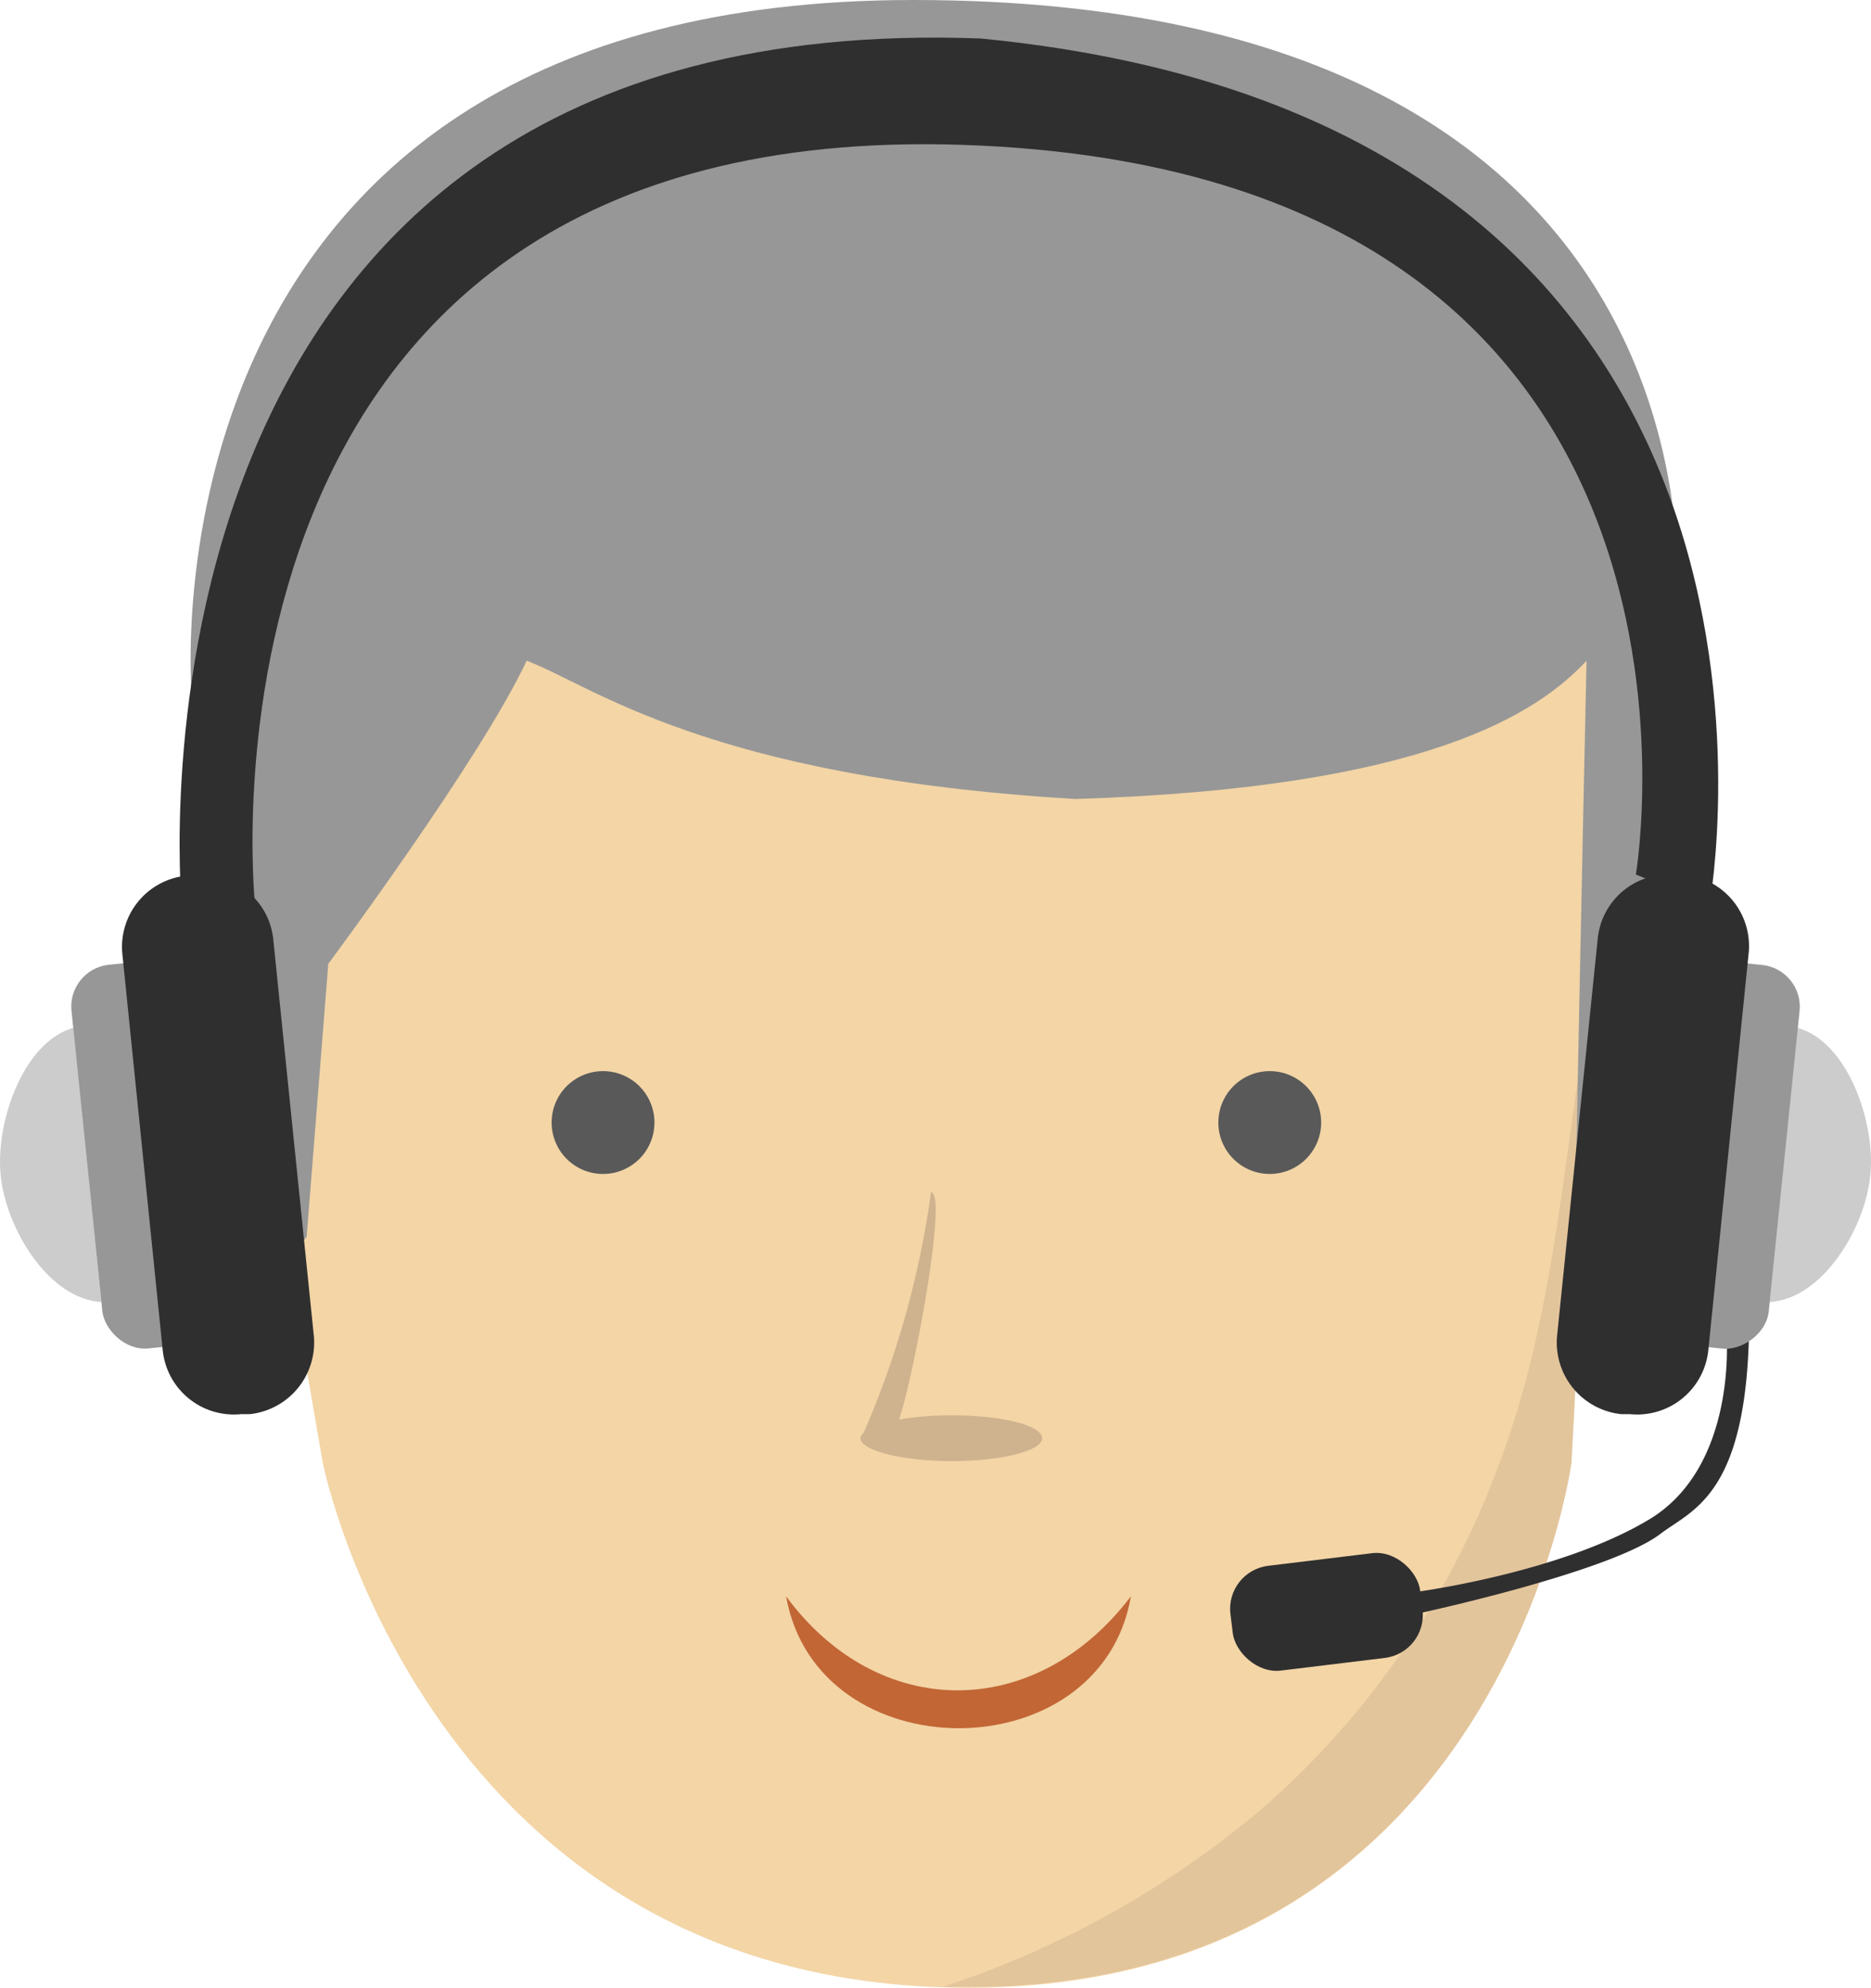
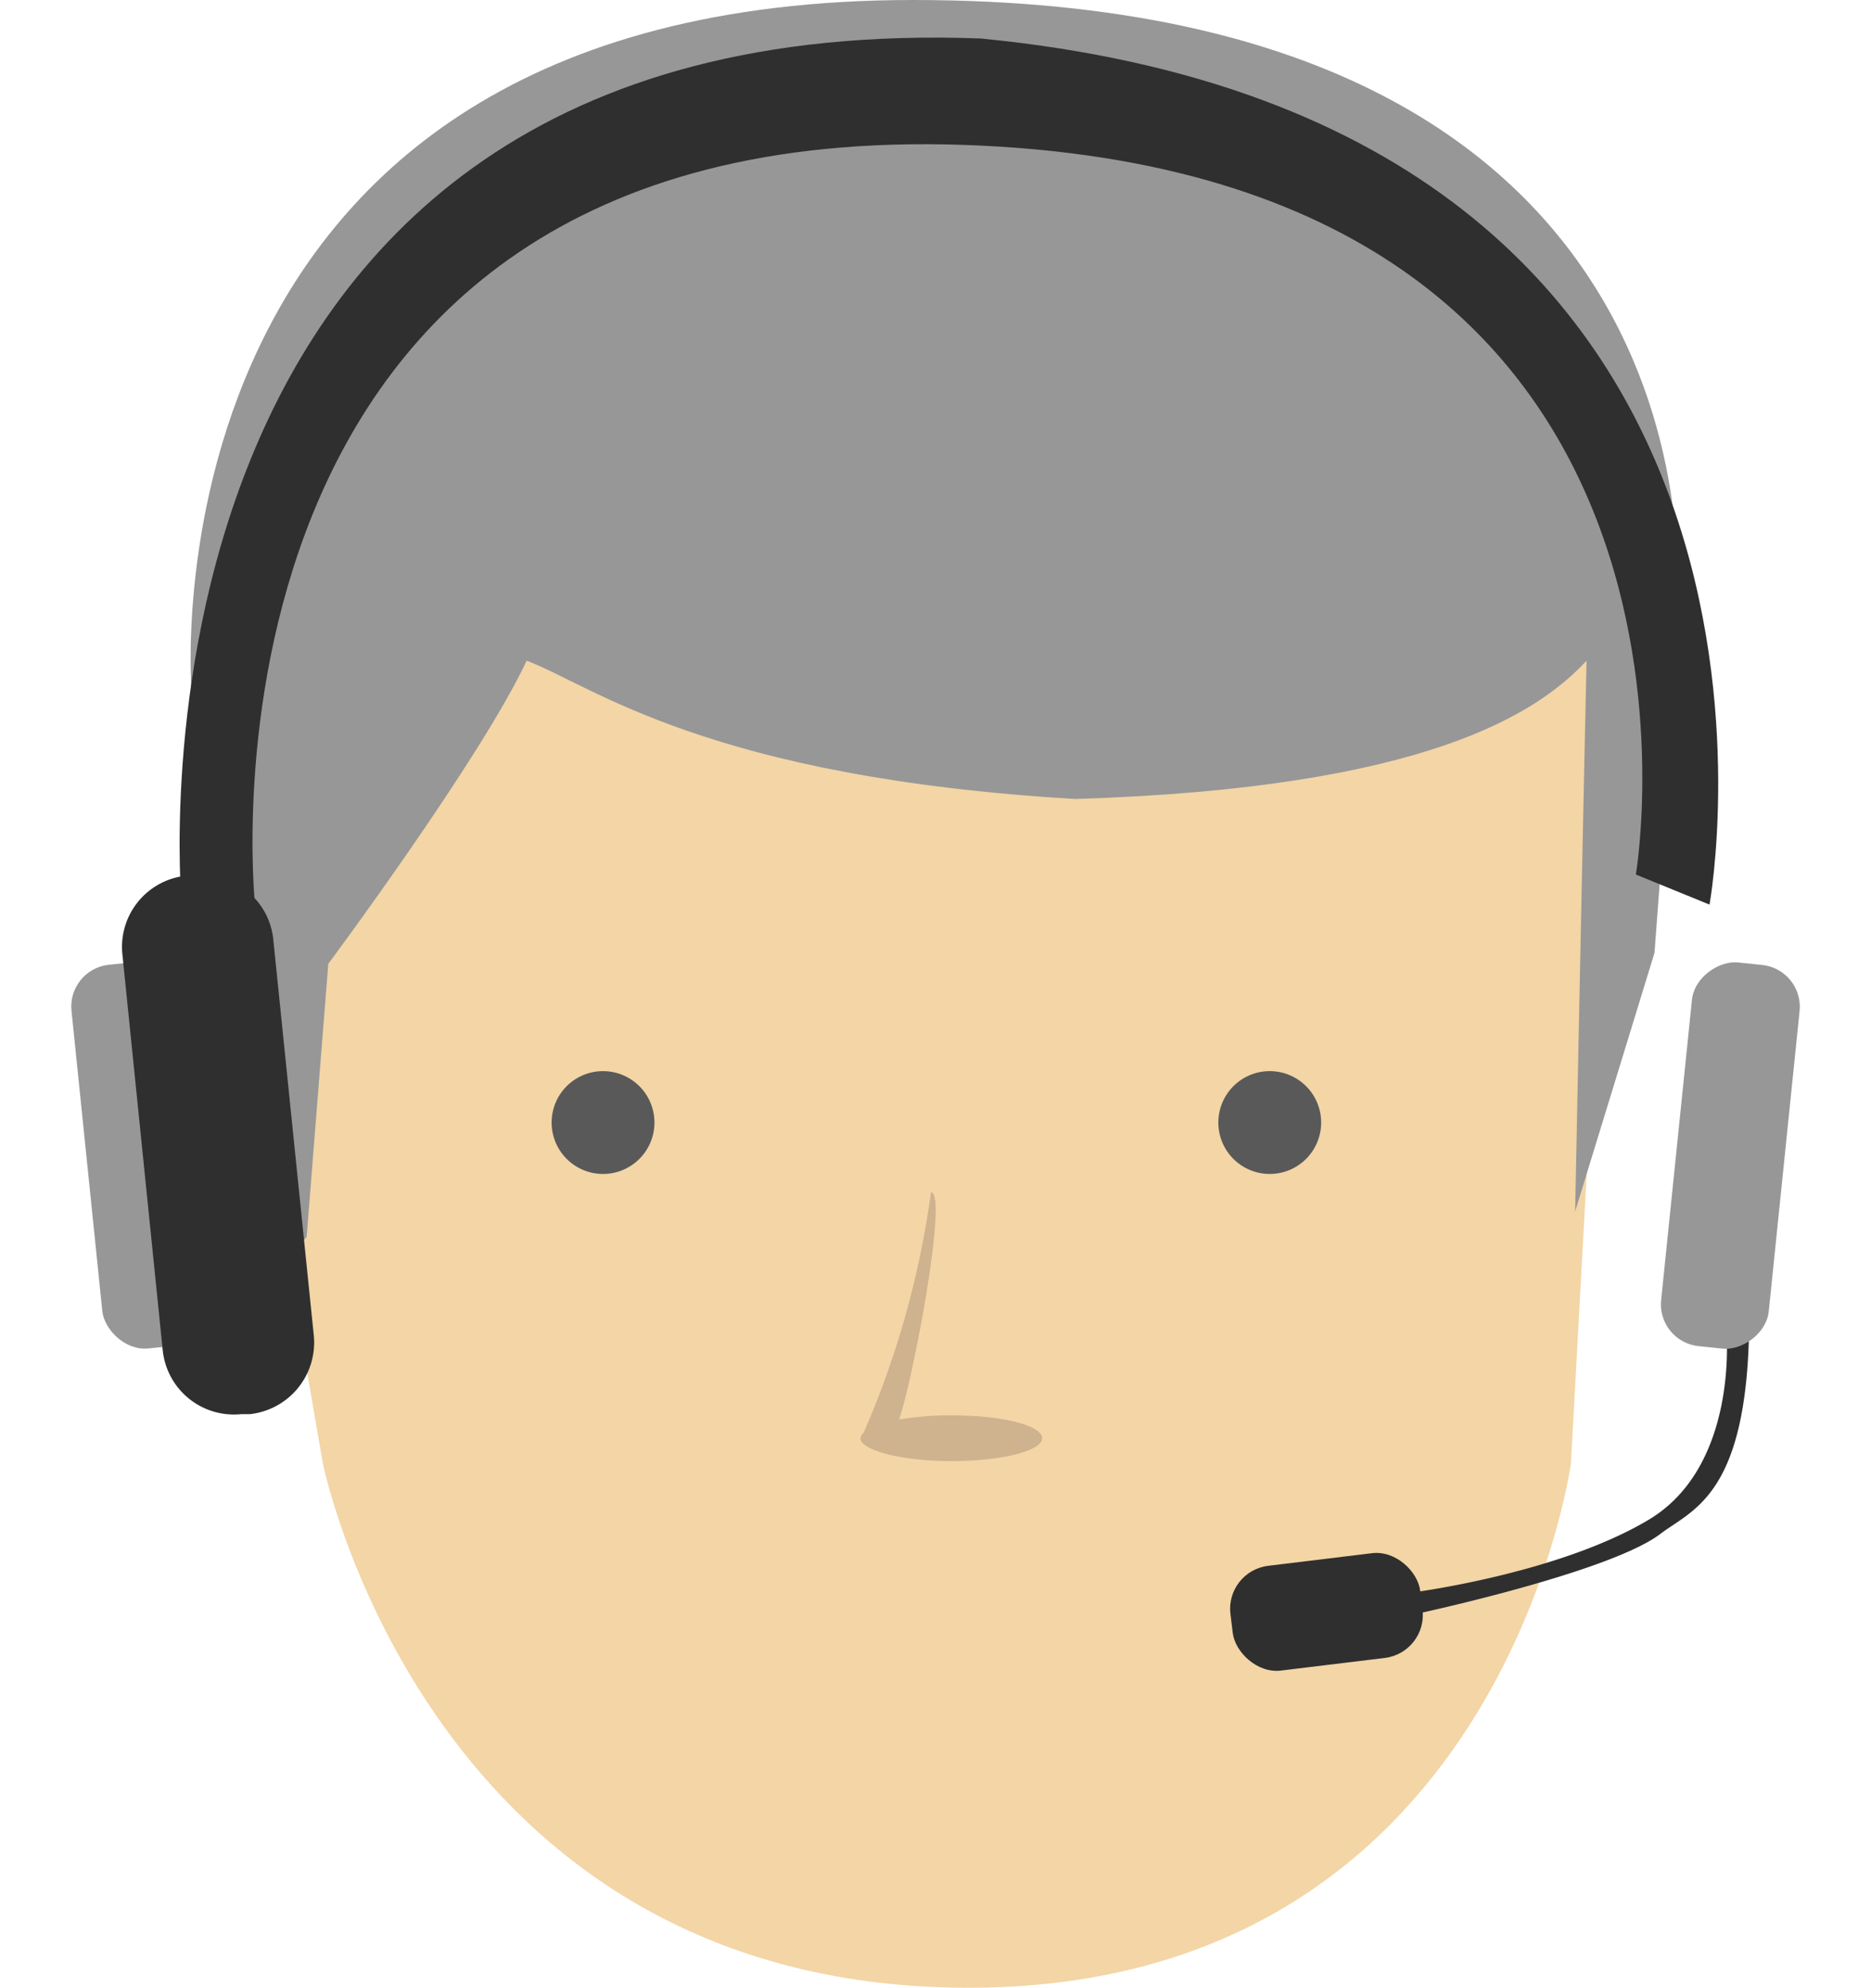
<svg xmlns="http://www.w3.org/2000/svg" width="75.31" height="80" viewBox="0 0 75.31 80">
-   <path d="M9.333,38.63c-2.008.557-3.146,3.787-2.928,5.941s1.936,4.973,4.053,5.094Z" transform="translate(-6.378 2.737)" fill="#ccc" />
-   <path d="M17.6,60.23s4.235,20.98,25.807,21.1,24.428-21.1,24.428-21.1L69.7,26.062,45.622,19.25l-21.67,3.956-7.259,13.95V39.9L14.83,44.186Z" transform="translate(-4.604 -1.331)" fill="#f3d5a6" />
-   <path d="M63.342,40.133c-.762,5.3-1.307,10.732-3.194,15.729a33.878,33.878,0,0,1-9.679,14.011A38.451,38.451,0,0,1,37.74,76.939h.883c21.585.109,24.428-21.1,24.428-21.1L63.886,40Z" transform="translate(0.205 3.025)" fill="#e3c59c" />
+   <path d="M17.6,60.23s4.235,20.98,25.807,21.1,24.428-21.1,24.428-21.1L69.7,26.062,45.622,19.25l-21.67,3.956-7.259,13.95V39.9L14.83,44.186" transform="translate(-4.604 -1.331)" fill="#f3d5a6" />
  <path d="M14.657,57.737l2.734-3.521.871-10.986s6.134-8.24,7.985-12.2c2.638.992,7.259,4.694,22.093,5.566,14.144-.436,18.621-3.472,20.569-5.566-.109,4.61-.46,22.166-.46,22.166l3.194-10.405.883-11.76v-2.2S75.068,4.44,41.8,4.44c-31.458,0-29.038,27.913-29.038,27.913Z" transform="translate(-5.048 -4.44)" fill="#979797" />
  <rect width="4.356" height="15.523" rx="1.69" transform="translate(2.705 39) rotate(-5.86)" fill="#979797" />
  <path d="M15.386,40.547S12.071,8.908,43.928,10.009,70.97,39.374,70.97,39.374l2.964,1.21S79.681,9.126,44.594,5.726c-35.45-1.319-32.16,34.821-32.16,34.821Z" transform="translate(-5.124 -4.177)" fill="#2f2f2f" />
  <path d="M15.583,55.242h-.351a2.88,2.88,0,0,1-3.158-2.589l-1.621-15.91a2.88,2.88,0,0,1,2.565-3.17h.363a2.867,2.867,0,0,1,3.146,2.577L18.16,52.108A2.9,2.9,0,0,1,15.583,55.242Z" transform="translate(-5.526 1.672)" fill="#2f2f2f" />
  <g transform="translate(22.204 43.109)">
    <path d="M26.775,44.208a2.069,2.069,0,1,0-2.045-2.069,2.069,2.069,0,0,0,2.045,2.069Z" transform="translate(-24.73 -40.07)" fill="#595959" fill-rule="evenodd" />
    <path d="M48.967,44.208a2.069,2.069,0,1,0-2.057-2.069,2.069,2.069,0,0,0,2.057,2.069Z" transform="translate(-20.074 -40.07)" fill="#595959" fill-rule="evenodd" />
  </g>
-   <path d="M46.408,57.54c-1.21,7.078-12.631,7.078-13.878,0C36.244,62.585,42.584,62.585,46.408,57.54Z" transform="translate(-0.888 6.706)" fill="#c26635" fill-rule="evenodd" />
  <path d="M35,54.033h0a.375.375,0,0,1,.133-.254,36.5,36.5,0,0,0,2.71-9.679c.69,0-.69,7.393-1.283,9.147a12.245,12.245,0,0,1,2.129-.169c2.033,0,3.63.411,3.63.92s-1.658.92-3.63.92S35.121,54.517,35,54.033Z" transform="translate(-0.37 3.885)" fill="#cfb28e" fill-rule="evenodd" />
  <g transform="translate(49.317 53.257)">
    <rect width="7.695" height="4.247" rx="1.74" transform="translate(0 9.971) rotate(-6.93)" fill="#2f2f2f" />
    <path d="M66,48.787s.508,5.4-3.122,7.574-9.5,2.928-9.5,2.928l.109.871s7.816-1.67,9.861-3.23c1.283-.98,3.509-1.537,3.569-8.469A1.21,1.21,0,0,0,66,48.787Z" transform="translate(-45.828 -48.457)" fill="#2f2f2f" />
  </g>
  <g transform="translate(62.662 35.194)">
-     <path d="M66.375,38.63c2.008.557,3.146,3.787,2.928,5.941s-1.936,4.973-4.053,5.094Z" transform="translate(-56.682 -32.457)" fill="#ccc" />
    <rect width="15.523" height="4.356" rx="1.69" transform="translate(4.028 18.811) rotate(-84.14)" fill="#979797" />
-     <path d="M60.76,55.248h.351a2.88,2.88,0,0,0,3.158-2.589L65.89,36.713a2.88,2.88,0,0,0-2.565-3.17h-.363a2.867,2.867,0,0,0-3.146,2.577L58.182,52.078a2.9,2.9,0,0,0,2.577,3.17Z" transform="translate(-58.168 -33.528)" fill="#2f2f2f" />
  </g>
</svg>